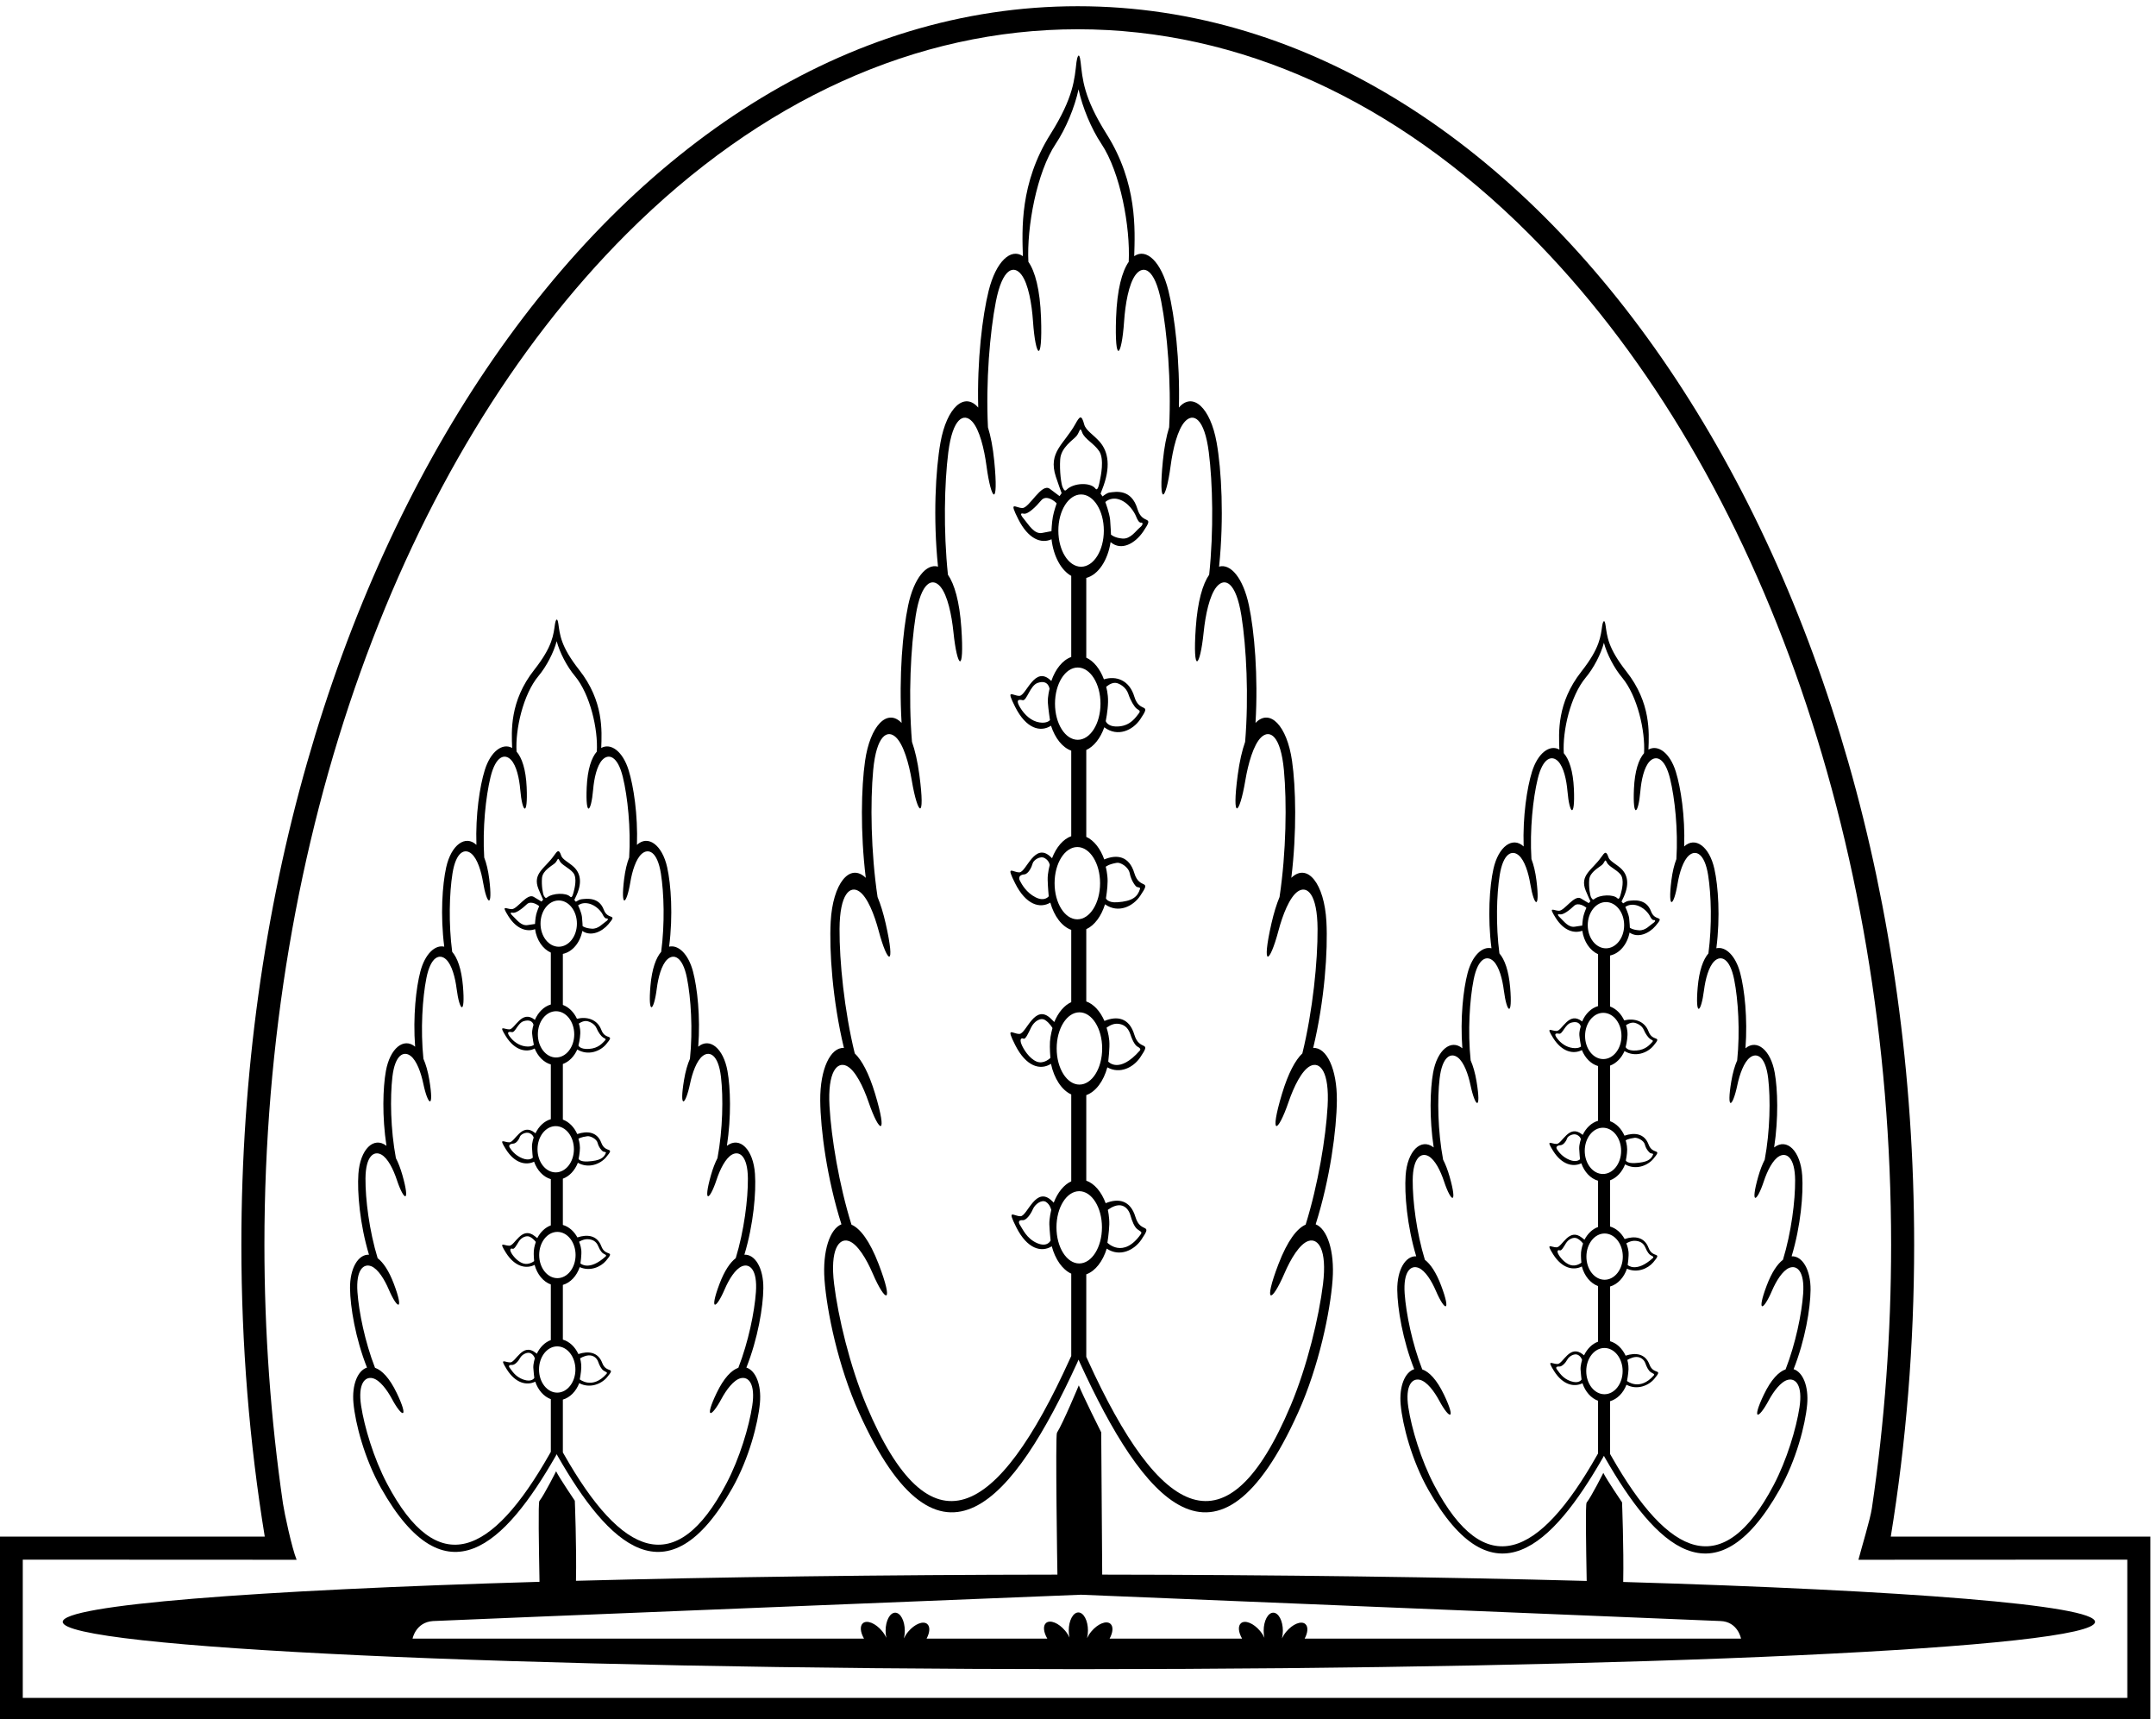
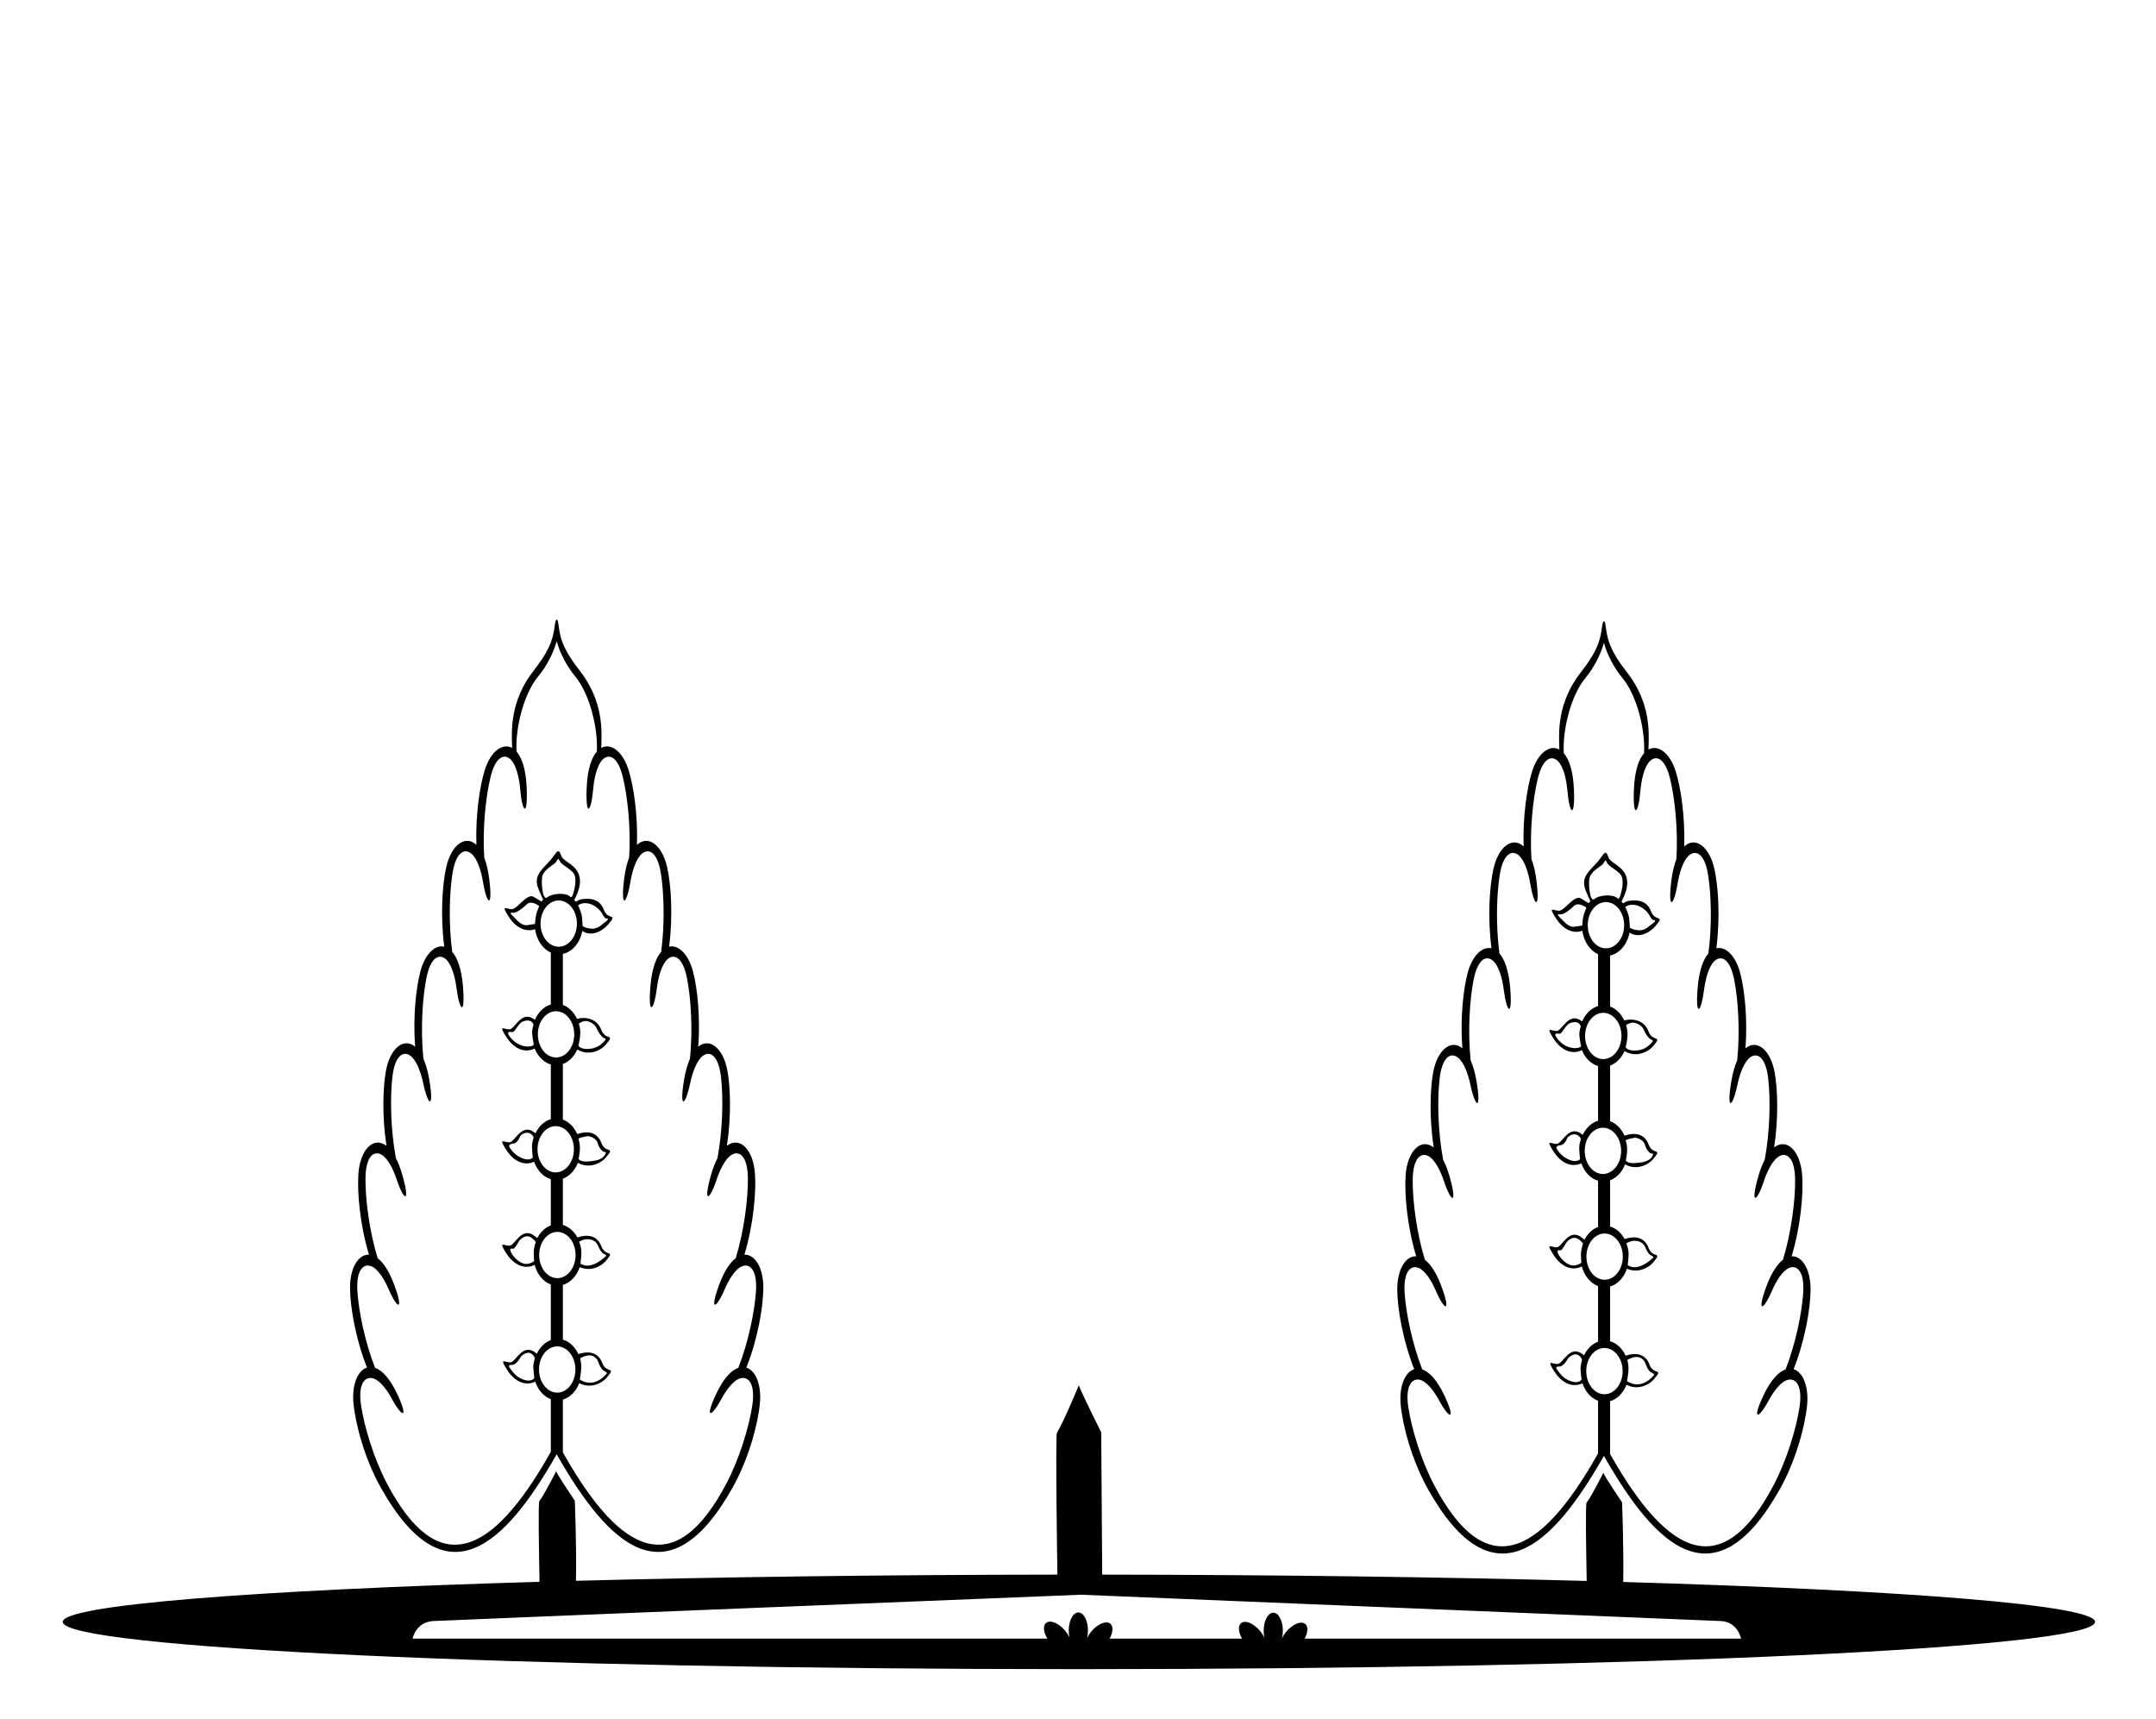
<svg xmlns="http://www.w3.org/2000/svg" version="1.1" id="svg1" width="733.034" height="584.387" viewBox="0 0 733.034 584.387">
  <defs id="defs1" />
  <g id="g1" transform="translate(-36.483,-209.807)">
-     <path id="path1" d="m 2371.14,3549.22 c 0.66,-74.04 17.24,-199.73 54.19,-316.23 -29.38,-11.61 -48.64,-67.84 -43.29,-141.51 5.89,-81.06 34.89,-221.51 87.96,-339.26 207.61,-460.52 397.03,-224.22 557.93,126.64 1.22,2.66 2.4,5.41 3.55,8.21 1.16,-2.8 2.34,-5.55 3.56,-8.21 160.91,-350.86 350.32,-587.16 557.92,-126.64 53.08,117.75 82.08,258.2 87.97,339.26 5.35,73.67 -13.91,129.9 -43.29,141.51 36.95,116.5 53.52,242.19 54.19,316.23 0.73,81.04 -26.48,136.7 -60.55,134.58 29.3,121.63 37.84,249.07 33.83,322.73 -5.29,97.29 -48.59,151.61 -89.68,112.1 14.28,117.19 11.41,231.78 1.87,298.46 -13.02,90.98 -57.02,135.55 -93.45,97.43 7.18,120.03 -2.97,235.03 -16.79,300.43 -14.73,69.73 -46.8,107.57 -76.3,99.09 12.88,124.83 6.11,247.76 -6.25,317.05 -16,89.76 -61.42,130.6 -96.54,89.48 3.2,120.47 -10.74,234.46 -26.7,298.62 -18.6,74.73 -56.61,109.84 -87.47,88.42 1.95,67.16 8.43,186.48 -70.41,311.73 -59.81,95 -61.52,141.14 -66.64,184.57 -3.61,30.51 -9.2,11.21 -10.53,0 -5.12,-43.43 -6.83,-89.57 -66.63,-184.57 -78.85,-125.25 -72.37,-244.57 -70.42,-311.73 -30.86,21.42 -68.87,-13.69 -87.47,-88.42 -15.97,-64.16 -29.9,-178.15 -26.7,-298.62 -35.12,41.12 -80.54,0.28 -96.54,-89.48 -12.36,-69.29 -19.14,-192.22 -6.25,-317.05 -29.5,8.48 -61.57,-29.36 -76.3,-99.09 -13.82,-65.4 -23.97,-180.4 -16.79,-300.43 -36.43,38.12 -80.43,-6.45 -93.44,-97.43 -9.54,-66.68 -12.42,-181.27 1.86,-298.46 -41.09,39.51 -84.4,-14.81 -89.68,-112.1 -4,-73.66 4.53,-201.1 33.83,-322.73 -34.08,2.12 -61.28,-53.54 -60.55,-134.58 z m 662.04,-416.29 c -32.12,0 -58.15,41.35 -58.15,92.36 0,51.01 26.03,92.37 58.15,92.37 32.11,0 58.14,-41.36 58.14,-92.37 0,-51.01 -26.03,-92.36 -58.14,-92.36 z m 4.8,1965.57 c 32.11,0 58.15,-41.35 58.15,-92.36 0,-51.01 -26.04,-92.37 -58.15,-92.37 -32.11,0 -58.14,41.36 -58.14,92.37 0,51.01 26.03,92.36 58.14,92.36 z m -46.99,17.91 c -3.74,7.63 -8.54,41.56 -6.41,72.09 2.14,30.54 33.11,49.2 41.65,59.38 8.54,10.18 8.54,26.3 14.42,9.33 5.87,-16.96 30.44,-27.99 43.78,-48.35 13.36,-20.36 3.74,-64.47 1.61,-74.64 -2.14,-10.18 -5.34,-28.84 -11.75,-20.36 -11.91,15.77 -54.77,15.09 -73.69,-3.39 -3.89,-3.8 -5.87,-1.7 -9.61,5.94 z m 96.59,-552.62 c 0,-51.01 -26.03,-92.37 -58.14,-92.37 -32.12,0 -58.15,41.36 -58.15,92.37 0,51.01 26.03,92.36 58.15,92.36 32.11,0 58.14,-41.35 58.14,-92.36 z m -1.06,-458.89 c 0,-51.01 -26.04,-92.37 -58.15,-92.37 -32.12,0 -58.15,41.36 -58.15,92.37 0,51.01 26.03,92.37 58.15,92.37 32.11,0 58.15,-41.36 58.15,-92.37 z m -52.81,-330.05 c 32.11,0 58.15,-41.35 58.15,-92.37 0,-51.01 -26.04,-92.36 -58.15,-92.36 -32.12,0 -58.15,41.35 -58.15,92.36 0,51.02 26.03,92.37 58.15,92.37 z m -594.86,-137.07 c 21.97,-10.84 42.51,-53.45 55.72,-91.98 28.31,-82.54 49.82,-88.56 16.79,20.95 -15.99,53.03 -34.16,86.09 -51.99,103.09 -26.81,109.57 -39.39,236.03 -38.88,318.28 0.56,89.9 26.97,111.49 50.33,95.74 21.17,-14.28 38.91,-59.95 49.63,-100.39 22.96,-86.63 43.98,-96.04 18.03,18.17 -6.2,27.28 -13.25,49.65 -20.78,67.85 -17.21,114.54 -18.8,242.91 -11.19,324.45 8.29,88.93 36.32,104.57 58.1,83.89 19.75,-18.75 33.39,-67.84 40.52,-110.24 15.27,-90.8 35.28,-104.7 19.42,14.09 -4.66,34.84 -11.2,62.71 -18.9,84.54 -9.63,116.11 -3.11,242.97 9.53,322.38 13.86,87.16 42.74,98.26 63.1,74.21 18.46,-21.79 28.93,-72.81 33.36,-116.13 9.47,-92.79 28.5,-109.79 20.21,10.92 -4.67,68.03 -17.78,111.96 -34.28,135.78 -11.87,112.57 -9.01,234.86 0.93,312.85 11.22,88.11 39.73,101.39 60.79,78.92 19.1,-20.37 31.1,-70.54 36.82,-113.47 12.25,-91.95 31.77,-107.5 19.85,12.45 -3.49,35.17 -9.1,63.55 -16.07,86 -5.77,116.75 4.94,242.89 20.18,321.13 16.73,85.88 45.93,94.56 65.47,68.85 17.72,-23.31 26.49,-75.13 29.47,-118.76 6.38,-93.44 24.83,-112.01 20.54,9.22 -2.54,72.03 -15.31,118.25 -32.31,142.5 -4.39,88.46 21.14,228.77 70.01,301.84 25.55,38.18 48.43,93.15 58.23,139.08 9.81,-45.93 32.7,-100.9 58.23,-139.08 48.88,-73.07 74.41,-213.38 70.02,-301.84 -17,-24.25 -29.77,-70.47 -32.32,-142.5 -4.28,-121.23 14.16,-102.66 20.55,-9.22 2.98,43.63 11.75,95.45 29.47,118.76 19.54,25.71 48.74,17.03 65.47,-68.85 15.24,-78.24 25.95,-204.38 20.18,-321.13 -6.97,-22.45 -12.58,-50.83 -16.08,-86 -11.91,-119.95 7.61,-104.4 19.86,-12.45 5.72,42.93 17.72,93.1 36.82,113.47 21.06,22.47 49.57,9.19 60.79,-78.92 9.94,-77.99 12.8,-200.28 0.93,-312.85 -16.5,-23.82 -29.61,-67.75 -34.28,-135.78 -8.28,-120.71 10.74,-103.71 20.22,-10.92 4.41,43.32 14.89,94.34 33.35,116.13 20.36,24.05 49.24,12.95 63.1,-74.21 12.64,-79.41 19.16,-206.27 9.53,-322.38 -7.7,-21.83 -14.25,-49.7 -18.9,-84.54 -15.86,-118.79 4.15,-104.89 19.42,-14.09 7.14,42.4 20.78,91.49 40.52,110.24 21.78,20.68 49.8,5.04 58.1,-83.89 7.61,-81.54 6.02,-209.91 -11.19,-324.45 -7.54,-18.2 -14.58,-40.57 -20.78,-67.85 -25.95,-114.21 -4.93,-104.8 18.03,-18.17 10.71,40.44 28.46,86.11 49.63,100.39 23.36,15.75 49.78,-5.84 50.33,-95.74 0.51,-82.25 -12.07,-208.71 -38.88,-318.28 -17.83,-17 -35.99,-50.06 -51.99,-103.09 -33.02,-109.51 -11.52,-103.49 16.79,-20.95 13.21,38.53 33.75,81.14 55.72,91.98 24.23,11.95 49.15,-13.74 44.03,-103.27 -4.56,-79.81 -24.1,-199.44 -56.16,-302.4 -21.85,-9.37 -46.3,-40.44 -69.47,-100.81 -39.78,-103.69 -18,-101.13 15.38,-23.53 15.58,36.23 38.71,75.35 61.25,82.63 24.87,8.03 48.04,-21.51 37.29,-109.77 -10.21,-83.78 -40.17,-209.79 -82.61,-310.62 -162.16,-385.2 -333.56,-291.59 -518.94,116.14 -1.3,2.87 -2.5,5.53 -3.67,8.08 v 210.91 c 23.04,8.27 42.14,32.88 52.31,65.72 33.58,-22.42 70.32,-3.88 88.46,22.87 30.97,45.68 -1.78,13.5 -14.95,57.68 -13.16,44.13 -44.53,48.59 -76.24,35.56 -10.67,28.76 -28.47,50.05 -49.58,57.62 v 218.59 c 24.26,8.71 44.16,35.52 53.85,71.02 32.36,-18.09 66.72,-0.11 84.07,25.48 30.97,45.69 -1.78,13.51 -14.95,57.68 -13.2,44.27 -44.71,48.63 -76.52,35.46 -10.86,24.79 -27.3,42.94 -46.45,49.82 v 184.7 c 21.03,9.6 38.35,32.99 47.91,63.59 34,-24.07 71.6,-5.44 90.01,21.73 30.97,45.68 -1.78,13.5 -14.95,57.68 -13.27,44.48 -45.04,48.69 -77.01,35.26 -9.87,27.7 -26.29,48.74 -45.96,57.7 v 222.08 c 19.73,9 36.21,30.15 46.07,58 34.47,-26.1 73.1,-7.3 91.85,20.36 30.97,45.68 -1.78,13.51 -14.95,57.68 -12.76,42.79 -46.45,54.21 -77.89,44.59 -9.95,26.52 -25.98,46.62 -45.08,55.34 v 203.78 c 30.48,8.09 54.88,44.46 62.2,91.56 27.43,-23.51 62.67,-3.55 83.51,27.19 30.96,45.67 -1.79,13.5 -14.96,57.67 -15.37,51.56 -54.82,44.11 -71.19,41.85 -6.22,-0.86 -13,-6.19 -18.01,-9.95 -1.59,2.51 -3.25,4.91 -4.98,7.19 0.94,2.7 2.1,5.81 3.7,9.79 23.28,57.97 16.21,97.21 -5.81,122.55 -15.36,17.68 -35.71,29.13 -39.69,44.31 -7.12,27.14 -12.1,20.35 -22.78,1.13 -28.83,-51.9 -70.25,-71.46 -49.84,-134.31 6.49,-19.97 11.82,-33.72 14.85,-42.34 -1.84,-2.36 -3.61,-4.87 -5.31,-7.52 -5.26,3.76 -13.35,10.18 -25.03,18.76 -21.25,15.63 -52.15,-49.19 -69.95,-49.19 -17.79,0 -35.33,20.69 -10.67,-28.28 25.95,-51.54 58.99,-63.54 85.13,-51.57 5.02,-43.64 24.56,-79.18 50.39,-93.61 v -207.27 c -22.03,-7.91 -40.47,-30.75 -50.94,-61.46 -0.16,0.16 -0.36,0.35 -0.52,0.51 -42.01,41.84 -63.37,-38.46 -81.17,-38.46 -17.8,0 -35.34,20.69 -10.68,-28.27 28.17,-55.93 64.67,-65.34 91.64,-48.05 10.32,-31.84 29.1,-55.62 51.67,-63.72 v -218.59 c -20.8,-7.46 -38.37,-28.25 -49.09,-56.37 -0.83,0.82 -1.66,1.66 -2.37,2.37 -42.01,41.84 -63.37,-38.45 -81.17,-38.45 -17.8,0 -35.34,20.69 -10.68,-28.28 27.54,-54.68 63.04,-64.86 89.82,-49.12 9.82,-34.8 29.54,-61.01 53.49,-69.6 v -184.71 c -18.01,-8.21 -33.32,-26.53 -43.35,-50.83 -3.18,3.07 -5.95,5.85 -8.11,8.02 -42.01,41.85 -63.37,-38.45 -81.17,-38.45 -17.8,0 -35.34,20.69 -10.68,-28.28 28.11,-55.81 64.53,-65.3 91.48,-48.14 8.13,-37.76 27.53,-67.2 51.83,-78.28 v -222.08 c -18.91,-8.63 -34.81,-28.42 -44.79,-54.55 -1.4,1.4 -2.7,2.7 -3.83,3.82 -42,41.85 -63.36,-38.45 -81.16,-38.45 -17.8,0 -35.34,20.69 -10.68,-28.28 27.83,-55.26 63.81,-65.09 90.68,-48.61 9.05,-33.69 27.31,-59.65 49.78,-69.89 v -210.42 c -1.13,-2.45 -2.29,-5.01 -3.55,-7.78 -185.82,-409.88 -357.59,-504.68 -520.09,-118.68 -42.44,100.83 -72.4,226.84 -82.6,310.62 -10.76,88.26 12.41,117.8 37.28,109.77 22.54,-7.28 45.66,-46.4 61.25,-82.63 33.39,-77.6 55.16,-80.16 15.38,23.53 -23.16,60.37 -47.62,91.44 -69.47,100.81 -32.06,102.96 -51.59,222.59 -56.16,302.4 -5.12,89.53 19.8,115.22 44.03,103.27 z m 667.48,-367.96 c 0,0 13.35,11.03 27.76,11.88 14.42,0.85 25.63,-10.18 29.91,-25.45 4.27,-15.27 10.14,-29.69 17.62,-35.62 7.47,-5.94 13.3,-6.71 9.08,-12.73 -44.9,-63.94 -85.44,-22.05 -85.44,-22.05 0,0 4.27,27.14 4.81,46.65 0.53,19.51 -3.74,37.32 -3.74,37.32 z m 3.74,432.6 c -1.61,17.81 -6.94,33.08 -6.94,33.08 0,0 13.34,11.02 27.76,10.18 14.42,-0.85 26.7,-7.64 33.11,-27.14 6.4,-19.52 13.34,-28.84 18.15,-31.39 4.81,-2.54 9.61,-5.94 5.87,-10.18 -53.5,-60.71 -80.63,-27.99 -80.63,-27.99 0,0 4.28,35.63 2.68,53.44 z m -9.08,444.47 c 0,0 7.47,6.78 28.83,10.18 8.52,1.35 29.37,-10.18 32.57,-27.15 3.21,-16.96 13.35,-31.38 17.09,-33.93 3.74,-2.54 10.68,-0.85 9.08,-5.94 -6.18,-19.64 -18.56,-31.25 -58.2,-33.92 -25.1,-1.7 -28.84,10.17 -28.84,10.17 0,0 4.27,25.45 4.27,44.11 0,18.66 -4.8,36.48 -4.8,36.48 z m 1.06,459.74 c 0,0 12.29,11.87 25.1,10.17 8,-1.06 25.63,-10.17 31.51,-27.99 5.87,-17.81 14.95,-32.23 20.82,-37.32 5.88,-5.09 12.28,-5.09 5.34,-13.57 -6.94,-8.49 -19.76,-29.69 -49.66,-32.24 -29.9,-2.54 -34.17,13.57 -34.17,13.57 0,0 5.34,25.45 5.87,48.36 0.53,22.9 -4.81,39.02 -4.81,39.02 z m -2.13,472.45 c 0,0 12.07,12.62 32.04,7.64 27.23,-6.79 43.25,-35.63 46.45,-44.11 3.21,-8.48 8.01,-16.97 12.82,-16.11 4.81,0.84 6.41,-5.09 -3.21,-12.73 -9.61,-7.63 -23.49,-29.69 -44.31,-27.99 -20.83,1.7 -29.37,10.18 -29.37,10.18 0,0 -0.54,19.5 -2.14,37.32 -1.6,17.81 -12.28,45.8 -12.28,45.8 z m -124.42,-3.39 c 0,0 -6.94,-19.51 -9.61,-33.93 -2.67,-14.42 -3.73,-37.32 -3.73,-37.32 0,0 -3.21,0 -23.5,-4.24 -20.29,-4.24 -34.71,21.21 -44.85,33.08 -10.15,11.88 -13.35,18.66 -2.67,16.11 10.68,-2.54 31.5,17.82 44.85,33.93 13.35,16.12 36.31,-3.39 39.51,-7.63 z m -22.42,-509.78 c 1.07,-16.12 5.34,-44.11 5.34,-44.11 0,0 -6.94,-9.33 -27.23,-5.94 -20.3,3.39 -37.38,18.67 -49.13,38.17 -11.75,19.51 -4.27,21.21 6.41,18.67 10.68,-2.55 18.69,37.32 38.44,44.1 27.86,9.57 30.44,-15.26 30.44,-15.26 0,0 -5.34,-19.52 -4.27,-35.63 z m 2.13,-494.52 c 0,0 -10.14,-14.41 -33.64,-2.54 -23.49,11.87 -35.24,33.08 -40.04,42.41 -4.81,9.33 0.53,15.27 11.21,16.12 10.68,0.85 19.22,19.51 21.36,27.99 2.13,8.48 19.22,20.36 30.97,13.57 11.75,-6.79 12.81,-17.81 12.81,-17.81 0,0 -5.87,-19.51 -5.33,-38.17 0.53,-18.66 2.66,-41.57 2.66,-41.57 z m 4.27,-413.08 c 0,0 -16.55,-16.97 -35.23,-9.33 -18.7,7.63 -34.18,32.23 -38.98,44.95 -4.81,12.73 0,16.12 5.34,13.58 5.34,-2.55 12.28,13.57 19.75,28.84 7.48,15.26 24.03,26.29 35.78,18.66 11.74,-7.64 18.69,-20.36 18.69,-20.36 0,0 -5.35,-18.66 -6.41,-34.78 -1.07,-16.11 1.06,-41.56 1.06,-41.56 z m 0.54,-466.52 c 0,0 -7.47,-18.66 -34.71,-6.79 -27.23,11.88 -37.38,37.32 -43.25,45.8 -5.87,8.49 -2.67,13.58 6.41,12.73 9.08,-0.85 20.29,14.42 26.16,27.99 5.88,13.57 22.96,25.45 33.64,18.66 10.68,-6.79 13.35,-20.36 13.35,-20.36 0,0 -5.34,-22.05 -4.8,-37.32 0.53,-15.27 3.2,-40.71 3.2,-40.71" style="fill:#000000;fill-opacity:1;fill-rule:nonzero;stroke:none" transform="matrix(0.133,0,0,-0.133,0,1056)" />
    <path id="path2" d="m 1169.13,3069.18 c 0.53,-47.39 13.79,-127.83 43.35,-202.39 -23.5,-7.43 -38.91,-43.42 -34.63,-90.56 4.71,-51.88 27.91,-141.78 70.37,-217.13 166.08,-294.74 317.62,-143.51 446.34,81.05 0.98,1.7 1.92,3.46 2.84,5.25 0.92,-1.79 1.87,-3.55 2.85,-5.25 128.72,-224.56 280.26,-375.79 446.34,-81.05 42.46,75.35 65.66,165.25 70.37,217.13 4.28,47.14 -11.13,83.13 -34.63,90.56 29.56,74.56 42.82,155 43.35,202.39 0.59,51.87 -21.18,87.49 -48.44,86.13 23.44,77.85 30.27,159.4 27.07,206.55 -4.23,62.27 -38.87,97.03 -71.75,71.74 11.42,75.01 9.12,148.35 1.49,191.02 -10.41,58.23 -45.61,86.76 -74.75,62.35 5.74,76.83 -2.38,150.42 -13.43,192.28 -11.79,44.63 -37.45,68.85 -61.05,63.42 10.31,79.89 4.89,158.57 -4.99,202.91 -12.81,57.45 -49.14,83.59 -77.24,57.27 2.56,77.1 -8.59,150.06 -21.36,191.12 -14.87,47.83 -45.28,70.3 -69.97,56.59 1.56,42.98 6.74,119.35 -56.33,199.51 -47.85,60.8 -49.22,90.33 -53.32,118.13 -2.88,19.52 -7.36,7.17 -8.41,0 -4.11,-27.8 -5.47,-57.33 -53.32,-118.13 -63.08,-80.16 -57.89,-156.53 -56.33,-199.51 -24.69,13.71 -55.1,-8.76 -69.98,-56.59 -12.77,-41.06 -23.92,-114.02 -21.36,-191.12 -28.09,26.32 -64.42,0.18 -77.23,-57.27 -9.88,-44.34 -15.3,-123.02 -5,-202.91 -23.6,5.43 -49.25,-18.79 -61.04,-63.42 -11.05,-41.86 -19.17,-115.45 -13.43,-192.28 -29.14,24.41 -64.35,-4.12 -74.76,-62.35 -7.63,-42.67 -9.93,-116.01 1.5,-191.02 -32.88,25.29 -67.52,-9.47 -71.75,-71.74 -3.2,-47.15 3.63,-128.7 27.07,-206.55 -27.27,1.36 -49.03,-34.26 -48.44,-86.13 z m 529.62,-266.43 c -25.69,0 -46.51,26.46 -46.51,59.11 0,32.65 20.82,59.12 46.51,59.12 25.7,0 46.52,-26.47 46.52,-59.12 0,-32.65 -20.82,-59.11 -46.52,-59.11 z m 3.85,1257.98 c 25.69,0 46.52,-26.47 46.52,-59.12 0,-32.65 -20.83,-59.11 -46.52,-59.11 -25.69,0 -46.52,26.46 -46.52,59.11 0,32.65 20.83,59.12 46.52,59.12 z m -37.59,11.45 c -2.99,4.89 -6.84,26.61 -5.13,46.15 1.71,19.54 26.49,31.49 33.32,38 6.84,6.51 6.84,16.83 11.53,5.97 4.7,-10.85 24.36,-17.91 35.03,-30.94 10.68,-13.03 2.99,-41.26 1.29,-47.77 -1.71,-6.52 -4.28,-18.46 -9.4,-13.03 -9.53,10.09 -43.83,9.65 -58.95,-2.17 -3.11,-2.43 -4.7,-1.09 -7.69,3.79 z m 77.27,-353.67 c 0,-32.65 -20.83,-59.12 -46.51,-59.12 -25.7,0 -46.52,26.47 -46.52,59.12 0,32.65 20.82,59.11 46.52,59.11 25.68,0 46.51,-26.46 46.51,-59.11 z m -0.85,-293.69 c 0,-32.65 -20.83,-59.12 -46.52,-59.12 -25.69,0 -46.52,26.47 -46.52,59.12 0,32.64 20.83,59.11 46.52,59.11 25.69,0 46.52,-26.47 46.52,-59.11 z m -42.25,-211.23 c 25.69,0 46.52,-26.47 46.52,-59.12 0,-32.65 -20.83,-59.12 -46.52,-59.12 -25.69,0 -46.52,26.47 -46.52,59.12 0,32.65 20.83,59.12 46.52,59.12 z m -475.88,-87.73 c 17.57,-6.94 34,-34.21 44.57,-58.87 22.65,-52.83 39.85,-56.68 13.43,13.41 -12.79,33.94 -27.32,55.1 -41.59,65.98 -21.44,70.12 -31.51,151.05 -31.1,203.7 0.44,57.53 21.57,71.35 40.26,61.27 16.94,-9.14 31.13,-38.37 39.71,-64.25 18.37,-55.44 35.18,-61.47 14.42,11.63 -4.96,17.46 -10.6,31.77 -16.62,43.42 -13.77,73.31 -15.04,155.47 -8.96,207.65 6.64,56.92 29.06,66.93 46.48,53.69 15.8,-11.99 26.71,-43.42 32.42,-70.55 12.22,-58.11 28.22,-67.01 15.53,9.02 -3.72,22.29 -8.95,40.13 -15.12,54.1 -7.7,74.31 -2.48,155.5 7.63,206.33 11.09,55.78 34.19,62.88 50.48,47.5 14.77,-13.96 23.14,-46.61 26.68,-74.33 7.58,-59.38 22.8,-70.27 16.18,6.99 -3.74,43.53 -14.23,71.65 -27.43,86.9 -9.49,72.04 -7.21,150.31 0.74,200.22 8.98,56.39 31.79,64.89 48.64,50.51 15.28,-13.04 24.87,-45.14 29.45,-72.62 9.8,-58.85 25.42,-68.79 15.89,7.96 -2.8,22.52 -7.29,40.68 -12.86,55.05 -4.62,74.72 3.94,155.45 16.14,205.53 13.39,54.96 36.75,60.51 52.38,44.06 14.17,-14.92 21.19,-48.09 23.57,-76.01 5.11,-59.8 19.87,-71.69 16.44,5.9 -2.03,46.1 -12.26,75.68 -25.85,91.21 -3.52,56.61 16.91,146.4 56.01,193.17 20.43,24.44 38.74,59.62 46.58,89.02 7.85,-29.4 26.15,-64.58 46.59,-89.02 39.1,-46.77 59.52,-136.56 56.01,-193.17 -13.6,-15.53 -23.82,-45.11 -25.85,-91.21 -3.43,-77.59 11.33,-65.7 16.44,-5.9 2.38,27.92 9.39,61.09 23.57,76.01 15.63,16.45 38.99,10.9 52.38,-44.06 12.19,-50.08 20.76,-130.81 16.14,-205.53 -5.58,-14.37 -10.07,-32.53 -12.86,-55.05 -9.53,-76.75 6.09,-66.81 15.89,-7.96 4.57,27.48 14.17,59.58 29.45,72.62 16.85,14.38 39.65,5.88 48.64,-50.51 7.94,-49.91 10.23,-128.18 0.74,-200.22 -13.2,-15.25 -23.69,-43.37 -27.43,-86.9 -6.63,-77.26 8.6,-66.37 16.17,-6.99 3.54,27.72 11.92,60.37 26.69,74.33 16.29,15.38 39.39,8.28 50.48,-47.5 10.11,-50.83 15.33,-132.02 7.62,-206.33 -6.16,-13.97 -11.39,-31.81 -15.11,-54.1 -12.69,-76.03 3.31,-67.13 15.53,-9.02 5.71,27.13 16.62,58.56 32.41,70.55 17.42,13.24 39.85,3.23 46.49,-53.69 6.08,-52.18 4.81,-134.34 -8.96,-207.65 -6.02,-11.65 -11.66,-25.96 -16.62,-43.42 -20.76,-73.1 -3.95,-67.07 14.42,-11.63 8.57,25.88 22.77,55.11 39.71,64.25 18.68,10.08 39.81,-3.74 40.26,-61.27 0.41,-52.65 -9.66,-133.58 -31.1,-203.7 -14.27,-10.88 -28.8,-32.04 -41.6,-65.98 -26.42,-70.09 -9.21,-66.24 13.43,-13.41 10.58,24.66 27,51.93 44.58,58.87 19.38,7.64 39.32,-8.79 35.22,-66.09 -3.64,-51.09 -19.28,-127.64 -44.92,-193.54 -17.48,-6 -37.04,-25.88 -55.58,-64.52 -31.82,-66.36 -14.4,-64.73 12.31,-15.06 12.47,23.19 30.97,48.23 49,52.89 19.89,5.13 38.43,-13.77 29.83,-70.26 -8.17,-53.62 -32.13,-134.26 -66.09,-198.8 -129.73,-246.53 -266.85,-186.62 -415.15,74.33 -1.04,1.83 -2.01,3.54 -2.94,5.17 v 134.98 c 18.43,5.3 33.71,21.05 41.85,42.06 26.87,-14.34 56.26,-2.48 70.77,14.64 24.77,29.24 -1.43,8.64 -11.96,36.92 -10.53,28.24 -35.63,31.1 -61,22.76 -8.53,18.41 -22.77,32.03 -39.66,36.88 v 139.89 c 19.41,5.58 35.33,22.74 43.08,45.45 25.89,-11.58 53.38,-0.06 67.26,16.32 24.77,29.23 -1.42,8.64 -11.96,36.91 -10.56,28.33 -35.77,31.13 -61.22,22.69 -8.68,15.87 -21.84,27.49 -37.16,31.88 v 118.22 c 16.83,6.14 30.68,21.11 38.33,40.69 27.2,-15.39 57.28,-3.48 72.01,13.91 24.77,29.24 -1.42,8.64 -11.96,36.91 -10.61,28.48 -36.03,31.17 -61.61,22.58 -7.9,17.72 -21.04,31.19 -36.77,36.93 v 142.13 c 15.79,5.76 28.97,19.29 36.86,37.11 27.58,-16.7 58.48,-4.66 73.48,13.04 24.77,29.23 -1.42,8.64 -11.96,36.91 -10.21,27.39 -37.16,34.7 -62.32,28.54 -7.96,16.97 -20.78,29.84 -36.06,35.42 v 130.41 c 24.39,5.19 43.91,28.46 49.76,58.61 21.94,-15.05 50.14,-2.28 66.81,17.39 24.77,29.24 -1.43,8.65 -11.97,36.92 -12.3,33 -43.85,28.23 -56.95,26.78 -4.98,-0.55 -10.4,-3.96 -14.41,-6.37 -1.27,1.61 -2.61,3.15 -3.98,4.61 0.75,1.72 1.68,3.71 2.96,6.26 18.63,37.1 12.97,62.21 -4.65,78.44 -12.29,11.31 -28.57,18.64 -31.75,28.35 -5.7,17.37 -9.69,13.03 -18.23,0.73 -23.06,-33.22 -56.2,-45.74 -39.87,-85.96 5.19,-12.78 9.46,-21.59 11.88,-27.1 -1.47,-1.52 -2.89,-3.12 -4.24,-4.82 -4.21,2.41 -10.69,6.52 -20.03,12.02 -17,10 -41.72,-31.49 -55.96,-31.49 -14.24,0 -28.27,13.24 -8.54,-18.1 20.77,-32.99 47.19,-40.66 68.1,-33 4.02,-27.93 19.65,-50.68 40.31,-59.92 v -132.65 c -17.62,-5.06 -32.37,-19.68 -40.74,-39.33 -0.13,0.1 -0.3,0.22 -0.42,0.32 -33.61,26.78 -50.7,-24.61 -64.93,-24.61 -14.24,0 -28.27,13.24 -8.55,-18.1 22.53,-35.79 51.74,-41.82 73.32,-30.75 8.25,-20.37 23.27,-35.6 41.32,-40.78 v -139.9 c -16.63,-4.77 -30.69,-18.08 -39.26,-36.08 -0.67,0.53 -1.33,1.07 -1.9,1.52 -33.61,26.78 -50.7,-24.61 -64.93,-24.61 -14.24,0 -28.27,13.25 -8.55,-18.09 22.03,-35 50.43,-41.52 71.85,-31.44 7.87,-22.28 23.64,-39.05 42.79,-44.55 v -118.21 c -14.4,-5.26 -26.65,-16.98 -34.68,-32.53 -2.53,1.96 -4.75,3.74 -6.48,5.13 -33.61,26.78 -50.7,-24.61 -64.93,-24.61 -14.24,0 -28.27,13.24 -8.55,-18.1 22.49,-35.72 51.62,-41.79 73.19,-30.8 6.5,-24.17 22.02,-43.02 41.45,-50.11 V 2937.1 c -15.12,-5.52 -27.84,-18.19 -35.82,-34.91 -1.12,0.89 -2.17,1.73 -3.06,2.44 -33.61,26.79 -50.69,-24.61 -64.94,-24.61 -14.23,0 -28.27,13.25 -8.54,-18.09 22.27,-35.38 51.04,-41.66 72.54,-31.11 7.25,-21.57 21.86,-38.18 39.82,-44.74 v -134.67 c -0.89,-1.57 -1.82,-3.2 -2.83,-4.97 -148.66,-262.33 -286.08,-323 -416.07,-75.96 -33.96,64.54 -57.92,145.18 -66.09,198.8 -8.6,56.49 9.94,75.39 29.83,70.26 18.03,-4.66 36.53,-29.7 49,-52.89 26.71,-49.67 44.13,-51.3 12.3,15.06 -18.53,38.64 -38.09,58.52 -55.57,64.52 -25.65,65.9 -41.28,142.45 -44.93,193.54 -4.1,57.3 15.84,73.73 35.23,66.09 z m 533.98,-235.5 c 0,0 10.68,7.06 22.21,7.6 11.53,0.55 20.51,-6.51 23.92,-16.28 3.42,-9.77 8.12,-19 14.1,-22.8 5.98,-3.8 10.64,-4.29 7.26,-8.15 -35.92,-40.92 -68.35,-14.11 -68.35,-14.11 0,0 3.42,17.37 3.85,29.86 0.43,12.48 -2.99,23.88 -2.99,23.88 z m 2.99,276.87 c -1.29,11.4 -5.56,21.17 -5.56,21.17 0,0 10.68,7.06 22.22,6.51 11.53,-0.54 21.36,-4.88 26.48,-17.37 5.13,-12.49 10.68,-18.46 14.53,-20.08 3.84,-1.63 7.69,-3.8 4.7,-6.52 -42.81,-38.86 -64.51,-17.92 -64.51,-17.92 0,0 3.42,22.81 2.14,34.21 z m -7.26,284.46 c 0,0 5.97,4.34 23.06,6.51 6.82,0.87 23.5,-6.51 26.06,-17.37 2.57,-10.86 10.68,-20.08 13.67,-21.71 2.99,-1.63 8.54,-0.55 7.26,-3.8 -4.94,-12.57 -14.84,-20 -46.56,-21.72 -20.08,-1.08 -23.07,6.51 -23.07,6.51 0,0 3.42,16.29 3.42,28.23 0,11.95 -3.84,23.35 -3.84,23.35 z m 0.85,294.23 c 0,0 9.82,7.6 20.08,6.52 6.4,-0.68 20.5,-6.52 25.2,-17.92 4.7,-11.4 11.96,-20.63 16.66,-23.88 4.7,-3.26 9.83,-3.26 4.27,-8.69 -5.55,-5.43 -15.8,-19 -39.73,-20.63 -23.92,-1.63 -27.33,8.69 -27.33,8.69 0,0 4.27,16.28 4.69,30.94 0.43,14.66 -3.84,24.97 -3.84,24.97 z m -1.71,302.38 c 0,0 9.66,8.07 25.63,4.88 21.79,-4.34 34.6,-22.8 37.17,-28.22 2.56,-5.43 6.4,-10.86 10.25,-10.32 3.84,0.54 5.12,-3.25 -2.56,-8.14 -7.69,-4.89 -18.8,-19 -35.46,-17.91 -16.66,1.08 -23.5,6.51 -23.5,6.51 0,0 -0.42,12.49 -1.7,23.88 -1.28,11.4 -9.83,29.32 -9.83,29.32 z m -99.53,-2.17 c 0,0 -5.55,-12.49 -7.69,-21.72 -2.14,-9.23 -2.99,-23.88 -2.99,-23.88 0,0 -2.56,0 -18.8,-2.72 -16.23,-2.71 -27.76,13.58 -35.88,21.17 -8.12,7.61 -10.68,11.95 -2.13,10.32 8.54,-1.63 25.2,11.4 35.88,21.71 10.68,10.32 29.04,-2.17 31.61,-4.88 z m -17.94,-326.26 c 0.85,-10.32 4.27,-28.23 4.27,-28.23 0,0 -5.55,-5.98 -21.79,-3.8 -16.23,2.17 -29.9,11.94 -39.3,24.43 -9.4,12.48 -3.41,13.57 5.13,11.94 8.54,-1.63 14.95,23.88 30.76,28.23 22.28,6.12 24.34,-9.78 24.34,-9.78 0,0 -4.27,-12.48 -3.41,-22.79 z m 1.71,-316.49 c 0,0 -8.12,-9.24 -26.91,-1.63 -18.8,7.59 -28.2,21.17 -32.04,27.14 -3.85,5.97 0.42,9.77 8.97,10.31 8.54,0.55 15.38,12.49 17.09,17.92 1.7,5.43 15.38,13.02 24.77,8.68 9.4,-4.34 10.25,-11.4 10.25,-11.4 0,0 -4.7,-12.48 -4.27,-24.43 0.43,-11.94 2.14,-26.59 2.14,-26.59 z M 1639.8,3139 c 0,0 -13.24,-10.86 -28.19,-5.98 -14.95,4.89 -27.34,20.64 -31.18,28.78 -3.85,8.14 0,10.31 4.27,8.68 4.27,-1.62 9.82,8.69 15.8,18.46 5.98,9.77 19.23,16.83 28.63,11.94 9.39,-4.88 14.94,-13.02 14.94,-13.02 0,0 -4.27,-11.95 -5.12,-22.26 -0.86,-10.32 0.85,-26.6 0.85,-26.6 z m 0.43,-298.58 c 0,0 -5.98,-11.94 -27.77,-4.34 -21.78,7.6 -29.9,23.88 -34.6,29.31 -4.7,5.43 -2.13,8.69 5.13,8.15 7.26,-0.55 16.23,9.23 20.93,17.91 4.7,8.69 18.37,16.28 26.92,11.94 8.54,-4.34 10.67,-13.03 10.67,-13.03 0,0 -4.27,-14.11 -3.84,-23.88 0.42,-9.77 2.56,-26.06 2.56,-26.06" style="fill:#000000;fill-opacity:1;fill-rule:nonzero;stroke:none" transform="matrix(0.133,0,0,-0.133,0,1056)" />
-     <path id="path3" d="m 4420.85,2522.38 c 0,0 -39.3,57.9 -47.85,75.27 0,0 -29.87,-59.68 -42.71,-76 -3.18,-4.03 -1.44,-110.28 0.19,-200.19 -365.83,9.84 -788.01,15.64 -1238.51,16.11 0.09,2.12 -2.55,363.66 -2.55,363.66 0,0 -46.63,92.98 -57.31,120.12 0,0 -39.84,-95.75 -55.89,-121.25 -4.27,-6.78 0.99,-356.82 1.24,-362.52 -447.15,-0.43 -866.51,-6.12 -1230.74,-15.78 1.78,87.58 -2.97,204.66 -2.97,204.66 0,0 -39.3,57.91 -47.84,75.28 0,0 -29.88,-59.68 -42.72,-76 -3.25,-4.13 -1.35,-115.37 0.31,-206.54 -732.074,-21.38 -1218.867,-59.25 -1218.867,-102.41 0,-66.73 1163.047,-120.83 2597.687,-120.83 1434.64,0 2597.68,54.1 2597.68,120.83 0,42.92 -481.14,80.6 -1206.16,102.03 1.71,87.46 -2.99,203.56 -2.99,203.56 z m 251.44,-303.42 c 44.7,-1.5 52.7,-44.89 52.7,-44.89 H 3609.48 c 8.41,15.54 9.54,30.67 1.55,37.38 -10.38,8.71 -32.11,-0.09 -48.53,-19.65 -4.71,-5.62 -8.35,-11.49 -11.07,-17.24 1.47,5.94 2.35,12.49 2.35,19.48 0,25.55 -10.99,46.25 -24.54,46.25 -13.56,0 -24.54,-20.7 -24.54,-46.25 0,-6.41 0.69,-12.51 1.94,-18.06 -2.74,5.94 -6.46,12.01 -11.33,17.82 -16.42,19.56 -38.15,28.37 -48.53,19.65 -8.34,-6.99 -6.69,-23.15 2.74,-39.38 h -338.66 c 8.71,15.76 10.02,31.2 1.91,38 -10.38,8.71 -32.11,-0.09 -48.52,-19.65 -4.71,-5.62 -8.36,-11.49 -11.08,-17.24 1.47,5.94 2.35,12.49 2.35,19.48 0,25.54 -10.98,46.25 -24.54,46.25 -13.55,0 -24.54,-20.71 -24.54,-46.25 0,-6.41 0.7,-12.51 1.95,-18.06 -2.75,5.94 -6.46,12.01 -11.34,17.82 -16.42,19.56 -38.14,28.37 -48.53,19.65 -8.44,-7.08 -6.64,-23.57 3.11,-40 H 2643 c 8.41,15.54 9.55,30.67 1.55,37.38 -10.38,8.71 -32.11,-0.09 -48.53,-19.65 -4.71,-5.62 -8.34,-11.49 -11.07,-17.24 1.47,5.94 2.35,12.49 2.35,19.48 0,25.55 -10.98,46.25 -24.54,46.25 -13.55,0 -24.54,-20.7 -24.54,-46.25 0,-6.41 0.69,-12.51 1.94,-18.06 -2.74,5.94 -6.46,12.01 -11.33,17.82 -16.42,19.56 -38.15,28.37 -48.53,19.65 -8.34,-6.99 -6.68,-23.15 2.74,-39.38 H 1328.97 c 0,0 7.98,41.79 52.05,44.83 21.32,1.48 1656.64,67.3 1656.64,67.3 0,0 1614.61,-66.57 1634.63,-67.24" style="fill:#000000;fill-opacity:1;fill-rule:nonzero;stroke:none" transform="matrix(0.133,0,0,-0.133,0,1056)" />
+     <path id="path3" d="m 4420.85,2522.38 c 0,0 -39.3,57.9 -47.85,75.27 0,0 -29.87,-59.68 -42.71,-76 -3.18,-4.03 -1.44,-110.28 0.19,-200.19 -365.83,9.84 -788.01,15.64 -1238.51,16.11 0.09,2.12 -2.55,363.66 -2.55,363.66 0,0 -46.63,92.98 -57.31,120.12 0,0 -39.84,-95.75 -55.89,-121.25 -4.27,-6.78 0.99,-356.82 1.24,-362.52 -447.15,-0.43 -866.51,-6.12 -1230.74,-15.78 1.78,87.58 -2.97,204.66 -2.97,204.66 0,0 -39.3,57.91 -47.84,75.28 0,0 -29.88,-59.68 -42.72,-76 -3.25,-4.13 -1.35,-115.37 0.31,-206.54 -732.074,-21.38 -1218.867,-59.25 -1218.867,-102.41 0,-66.73 1163.047,-120.83 2597.687,-120.83 1434.64,0 2597.68,54.1 2597.68,120.83 0,42.92 -481.14,80.6 -1206.16,102.03 1.71,87.46 -2.99,203.56 -2.99,203.56 z m 251.44,-303.42 c 44.7,-1.5 52.7,-44.89 52.7,-44.89 H 3609.48 c 8.41,15.54 9.54,30.67 1.55,37.38 -10.38,8.71 -32.11,-0.09 -48.53,-19.65 -4.71,-5.62 -8.35,-11.49 -11.07,-17.24 1.47,5.94 2.35,12.49 2.35,19.48 0,25.55 -10.99,46.25 -24.54,46.25 -13.56,0 -24.54,-20.7 -24.54,-46.25 0,-6.41 0.69,-12.51 1.94,-18.06 -2.74,5.94 -6.46,12.01 -11.33,17.82 -16.42,19.56 -38.15,28.37 -48.53,19.65 -8.34,-6.99 -6.69,-23.15 2.74,-39.38 h -338.66 c 8.71,15.76 10.02,31.2 1.91,38 -10.38,8.71 -32.11,-0.09 -48.52,-19.65 -4.71,-5.62 -8.36,-11.49 -11.08,-17.24 1.47,5.94 2.35,12.49 2.35,19.48 0,25.54 -10.98,46.25 -24.54,46.25 -13.55,0 -24.54,-20.71 -24.54,-46.25 0,-6.41 0.7,-12.51 1.95,-18.06 -2.75,5.94 -6.46,12.01 -11.34,17.82 -16.42,19.56 -38.14,28.37 -48.53,19.65 -8.44,-7.08 -6.64,-23.57 3.11,-40 H 2643 H 1328.97 c 0,0 7.98,41.79 52.05,44.83 21.32,1.48 1656.64,67.3 1656.64,67.3 0,0 1614.61,-66.57 1634.63,-67.24" style="fill:#000000;fill-opacity:1;fill-rule:nonzero;stroke:none" transform="matrix(0.133,0,0,-0.133,0,1056)" />
    <path id="path4" d="m 3846.22,3065.09 c 0.53,-47.38 13.8,-127.83 43.35,-202.39 -23.5,-7.43 -38.91,-43.42 -34.62,-90.56 4.71,-51.88 27.9,-141.78 70.37,-217.13 166.07,-294.74 317.61,-143.51 446.34,81.05 0.97,1.7 1.92,3.46 2.84,5.25 0.92,-1.79 1.87,-3.55 2.84,-5.25 128.73,-224.56 280.27,-375.79 446.35,-81.05 42.46,75.35 65.65,165.25 70.36,217.13 4.29,47.14 -11.12,83.13 -34.62,90.56 29.55,74.56 42.82,155.01 43.35,202.39 0.58,51.87 -21.18,87.49 -48.44,86.13 23.44,77.85 30.27,159.41 27.07,206.55 -4.23,62.27 -38.87,97.03 -71.76,71.74 11.43,75.01 9.13,148.35 1.5,191.03 -10.41,58.22 -45.61,86.75 -74.76,62.35 5.75,76.82 -2.37,150.42 -13.43,192.27 -11.78,44.63 -37.44,68.85 -61.04,63.43 10.31,79.88 4.89,158.56 -5,202.9 -12.8,57.45 -49.13,83.59 -77.23,57.28 2.56,77.09 -8.59,150.05 -21.36,191.11 -14.88,47.83 -45.29,70.3 -69.98,56.59 1.56,42.98 6.75,119.35 -56.33,199.51 -47.84,60.8 -49.21,90.33 -53.31,118.13 -2.88,19.52 -7.36,7.17 -8.42,0 -4.1,-27.8 -5.47,-57.33 -53.31,-118.13 -63.08,-80.16 -57.89,-156.53 -56.34,-199.51 -24.68,13.71 -55.09,-8.76 -69.97,-56.59 -12.77,-41.06 -23.92,-114.02 -21.36,-191.11 -28.1,26.31 -64.43,0.17 -77.23,-57.28 -9.88,-44.34 -15.31,-123.02 -5,-202.9 -23.6,5.42 -49.26,-18.8 -61.04,-63.43 -11.06,-41.85 -19.18,-115.45 -13.43,-192.27 -29.15,24.4 -64.35,-4.13 -74.76,-62.35 -7.63,-42.68 -9.93,-116.02 1.49,-191.03 -32.87,25.29 -67.52,-9.47 -71.75,-71.74 -3.2,-47.14 3.63,-128.7 27.07,-206.55 -27.26,1.36 -49.02,-34.26 -48.44,-86.13 z m 529.63,-266.43 c -25.69,0 -46.51,26.47 -46.51,59.11 0,32.65 20.82,59.12 46.51,59.12 25.69,0 46.52,-26.47 46.52,-59.12 0,-32.64 -20.83,-59.11 -46.52,-59.11 z m 3.85,1257.98 c 25.69,0 46.51,-26.47 46.51,-59.12 0,-32.64 -20.82,-59.11 -46.51,-59.11 -25.7,0 -46.52,26.47 -46.52,59.11 0,32.65 20.82,59.12 46.52,59.12 z m -37.59,11.46 c -3,4.88 -6.84,26.6 -5.13,46.14 1.71,19.55 26.48,31.49 33.32,38 6.83,6.51 6.83,16.83 11.53,5.97 4.7,-10.85 24.35,-17.91 35.03,-30.94 10.68,-13.03 2.99,-41.26 1.28,-47.77 -1.71,-6.52 -4.27,-18.46 -9.39,-13.03 -9.54,10.09 -43.83,9.65 -58.96,-2.17 -3.11,-2.43 -4.7,-1.09 -7.68,3.8 z m 77.27,-353.68 c 0,-32.65 -20.83,-59.12 -46.52,-59.12 -25.69,0 -46.52,26.47 -46.52,59.12 0,32.65 20.83,59.12 46.52,59.12 25.69,0 46.52,-26.47 46.52,-59.12 z m -0.86,-293.69 c 0,-32.65 -20.82,-59.12 -46.51,-59.12 -25.69,0 -46.52,26.47 -46.52,59.12 0,32.65 20.83,59.11 46.52,59.11 25.69,0 46.51,-26.46 46.51,-59.11 z m -42.24,-211.23 c 25.69,0 46.52,-26.47 46.52,-59.12 0,-32.65 -20.83,-59.11 -46.52,-59.11 -25.69,0 -46.52,26.46 -46.52,59.11 0,32.65 20.83,59.12 46.52,59.12 z m -475.89,-87.73 c 17.58,-6.94 34,-34.21 44.58,-58.87 22.65,-52.83 39.85,-56.68 13.43,13.41 -12.8,33.94 -27.33,55.1 -41.59,65.98 -21.45,70.12 -31.51,151.06 -31.11,203.7 0.45,57.53 21.58,71.35 40.26,61.27 16.95,-9.14 31.14,-38.36 39.71,-64.25 18.37,-55.44 35.18,-61.47 14.42,11.63 -4.95,17.46 -10.59,31.77 -16.62,43.42 -13.77,73.32 -15.04,155.47 -8.95,207.65 6.63,56.92 29.06,66.93 46.48,53.7 15.79,-12 26.71,-43.42 32.41,-70.55 12.22,-58.12 28.23,-67.01 15.54,9.01 -3.72,22.3 -8.96,40.13 -15.12,54.11 -7.7,74.31 -2.49,155.5 7.62,206.32 11.1,55.78 34.19,62.88 50.48,47.5 14.78,-13.96 23.16,-46.6 26.69,-74.33 7.58,-59.38 22.8,-70.26 16.17,6.99 -3.74,43.54 -14.22,71.66 -27.43,86.9 -9.48,72.04 -7.2,150.31 0.75,200.22 8.98,56.4 31.78,64.89 48.64,50.51 15.27,-13.04 24.87,-45.14 29.45,-72.61 9.8,-58.86 25.41,-68.8 15.89,7.96 -2.8,22.51 -7.29,40.67 -12.87,55.04 -4.61,74.72 3.95,155.45 16.15,205.53 13.38,54.96 36.74,60.51 52.38,44.06 14.17,-14.92 21.18,-48.09 23.57,-76.01 5.11,-59.8 19.86,-71.68 16.44,5.9 -2.04,46.11 -12.26,75.68 -25.85,91.21 -3.52,56.61 16.9,146.4 56,193.17 20.44,24.45 38.75,59.62 46.59,89.02 7.84,-29.4 26.15,-64.57 46.59,-89.02 39.1,-46.77 59.52,-136.56 56,-193.17 -13.59,-15.53 -23.81,-45.1 -25.84,-91.21 -3.43,-77.58 11.32,-65.7 16.43,-5.9 2.39,27.92 9.4,61.09 23.57,76.01 15.64,16.45 39,10.9 52.38,-44.06 12.2,-50.08 20.76,-130.81 16.14,-205.53 -5.57,-14.37 -10.06,-32.53 -12.86,-55.04 -9.52,-76.76 6.09,-66.82 15.89,-7.96 4.58,27.47 14.18,59.57 29.45,72.61 16.86,14.38 39.66,5.89 48.64,-50.51 7.95,-49.91 10.24,-128.18 0.75,-200.22 -13.2,-15.24 -23.69,-43.36 -27.43,-86.9 -6.63,-77.25 8.59,-66.37 16.17,-6.99 3.54,27.73 11.91,60.37 26.69,74.33 16.29,15.38 39.39,8.28 50.48,-47.5 10.11,-50.82 15.32,-132.01 7.62,-206.32 -6.16,-13.98 -11.4,-31.81 -15.12,-54.11 -12.69,-76.02 3.32,-67.13 15.54,-9.01 5.7,27.13 16.62,58.55 32.41,70.55 17.42,13.23 39.85,3.22 46.48,-53.7 6.09,-52.18 4.82,-134.33 -8.95,-207.65 -6.03,-11.65 -11.66,-25.96 -16.62,-43.42 -20.77,-73.1 -3.95,-67.07 14.42,-11.63 8.57,25.89 22.76,55.11 39.71,64.25 18.68,10.08 39.81,-3.74 40.26,-61.27 0.4,-52.64 -9.66,-133.58 -31.11,-203.7 -14.26,-10.88 -28.79,-32.04 -41.59,-65.98 -26.42,-70.09 -9.22,-66.24 13.43,-13.41 10.58,24.66 27,51.93 44.58,58.87 19.38,7.65 39.32,-8.79 35.23,-66.09 -3.66,-51.08 -19.29,-127.64 -44.93,-193.54 -17.48,-6 -37.05,-25.88 -55.58,-64.52 -31.83,-66.36 -14.4,-64.73 12.3,-15.06 12.47,23.19 30.97,48.23 49.01,52.89 19.89,5.13 38.43,-13.77 29.82,-70.26 -8.16,-53.62 -32.12,-134.26 -66.08,-198.8 -129.73,-246.53 -266.85,-186.62 -415.15,74.33 -1.04,1.83 -2.01,3.54 -2.94,5.17 v 134.99 c 18.43,5.29 33.71,21.04 41.84,42.06 26.87,-14.35 56.26,-2.49 70.78,14.63 24.77,29.24 -1.43,8.64 -11.97,36.92 -10.53,28.24 -35.62,31.1 -60.99,22.76 -8.53,18.41 -22.78,32.03 -39.66,36.88 v 139.9 c 19.41,5.57 35.33,22.73 43.08,45.45 25.88,-11.59 53.38,-0.07 67.26,16.31 24.77,29.23 -1.43,8.64 -11.97,36.91 -10.55,28.33 -35.77,31.13 -61.21,22.69 -8.69,15.87 -21.84,27.49 -37.16,31.89 v 118.21 c 16.82,6.14 30.68,21.12 38.33,40.7 27.2,-15.4 57.27,-3.48 72.01,13.9 24.77,29.24 -1.43,8.64 -11.97,36.92 -10.61,28.47 -36.02,31.16 -61.61,22.57 -7.89,17.72 -21.03,31.19 -36.76,36.93 v 142.13 c 15.79,5.76 28.96,19.29 36.85,37.11 27.58,-16.7 58.49,-4.66 73.49,13.04 24.77,29.23 -1.43,8.64 -11.97,36.91 -10.2,27.39 -37.15,34.7 -62.31,28.54 -7.96,16.97 -20.78,29.84 -36.06,35.42 v 130.41 c 24.39,5.19 43.91,28.46 49.76,58.61 21.94,-15.05 50.13,-2.27 66.8,17.4 24.78,29.23 -1.42,8.64 -11.96,36.91 -12.3,33 -43.85,28.23 -56.96,26.78 -4.97,-0.55 -10.39,-3.95 -14.4,-6.37 -1.28,1.61 -2.6,3.15 -3.99,4.61 0.76,1.73 1.69,3.72 2.96,6.26 18.63,37.1 12.98,62.22 -4.65,78.44 -12.29,11.31 -28.56,18.64 -31.75,28.35 -5.69,17.37 -9.68,13.03 -18.22,0.73 -23.06,-33.22 -56.2,-45.74 -39.87,-85.96 5.19,-12.78 9.45,-21.58 11.88,-27.1 -1.48,-1.51 -2.89,-3.12 -4.25,-4.81 -4.21,2.4 -10.68,6.51 -20.02,12.01 -17,10 -41.72,-31.49 -55.96,-31.49 -14.24,0 -28.27,13.24 -8.54,-18.1 20.76,-32.98 47.19,-40.66 68.1,-33 4.02,-27.93 19.65,-50.68 40.31,-59.92 v -132.65 c -17.62,-5.06 -32.37,-19.68 -40.74,-39.33 -0.14,0.1 -0.3,0.22 -0.43,0.32 -33.6,26.78 -50.69,-24.61 -64.93,-24.61 -14.23,0 -28.27,13.24 -8.54,-18.1 22.53,-35.78 51.74,-41.82 73.31,-30.74 8.26,-20.38 23.28,-35.6 41.33,-40.79 v -139.89 c -16.63,-4.78 -30.69,-18.09 -39.26,-36.08 -0.67,0.52 -1.34,1.06 -1.91,1.52 -33.6,26.78 -50.69,-24.62 -64.93,-24.62 -14.23,0 -28.27,13.25 -8.54,-18.09 22.03,-35 50.43,-41.52 71.85,-31.44 7.86,-22.27 23.64,-39.05 42.79,-44.54 v -118.22 c -14.4,-5.26 -26.65,-16.98 -34.68,-32.53 -2.53,1.96 -4.75,3.75 -6.49,5.13 -33.6,26.78 -50.69,-24.61 -64.93,-24.61 -14.23,0 -28.27,13.24 -8.54,-18.1 22.49,-35.71 51.62,-41.79 73.18,-30.8 6.5,-24.17 22.03,-43.02 41.46,-50.11 v -142.13 c -15.12,-5.52 -27.84,-18.19 -35.82,-34.91 -1.12,0.9 -2.17,1.73 -3.07,2.45 -33.6,26.78 -50.69,-24.61 -64.93,-24.61 -14.24,0 -28.27,13.24 -8.54,-18.1 22.26,-35.37 51.04,-41.66 72.54,-31.11 7.25,-21.57 21.85,-38.18 39.82,-44.73 v -134.67 c -0.9,-1.57 -1.83,-3.2 -2.83,-4.98 -148.66,-262.33 -286.08,-323 -416.08,-75.96 -33.95,64.54 -57.92,145.18 -66.08,198.8 -8.61,56.49 9.93,75.39 29.82,70.26 18.04,-4.66 36.54,-29.7 49.01,-52.89 26.7,-49.67 44.12,-51.3 12.3,15.06 -18.53,38.64 -38.1,58.52 -55.58,64.52 -25.64,65.9 -41.27,142.46 -44.92,193.54 -4.1,57.3 15.84,73.74 35.22,66.09 z m 533.99,-235.49 c 0,0 10.67,7.05 22.21,7.6 11.53,0.54 20.5,-6.52 23.92,-16.29 3.42,-9.77 8.12,-19 14.1,-22.8 5.98,-3.8 10.64,-4.29 7.26,-8.14 -35.92,-40.92 -68.35,-14.12 -68.35,-14.12 0,0 3.42,17.37 3.84,29.86 0.43,12.49 -2.98,23.89 -2.98,23.89 z m 2.98,276.86 c -1.28,11.4 -5.55,21.17 -5.55,21.17 0,0 10.68,7.06 22.21,6.51 11.54,-0.54 21.36,-4.88 26.49,-17.37 5.13,-12.48 10.68,-18.45 14.53,-20.08 3.84,-1.63 7.68,-3.8 4.69,-6.52 -42.8,-38.85 -64.5,-17.91 -64.5,-17.91 0,0 3.41,22.8 2.13,34.2 z m -7.26,284.46 c 0,0 5.98,4.34 23.07,6.51 6.81,0.87 23.49,-6.51 26.06,-17.36 2.56,-10.87 10.68,-20.09 13.67,-21.72 2.99,-1.63 8.54,-0.55 7.26,-3.8 -4.95,-12.57 -14.85,-20 -46.56,-21.72 -20.08,-1.08 -23.07,6.52 -23.07,6.52 0,0 3.42,16.28 3.42,28.23 0,11.94 -3.85,23.34 -3.85,23.34 z m 0.86,294.24 c 0,0 9.82,7.59 20.08,6.51 6.39,-0.68 20.5,-6.51 25.2,-17.92 4.7,-11.4 11.96,-20.63 16.66,-23.88 4.7,-3.26 9.82,-3.26 4.27,-8.69 -5.55,-5.43 -15.81,-19 -39.73,-20.63 -23.92,-1.62 -27.34,8.69 -27.34,8.69 0,0 4.28,16.28 4.7,30.94 0.43,14.66 -3.84,24.98 -3.84,24.98 z m -1.71,302.37 c 0,0 9.65,8.07 25.63,4.89 21.78,-4.35 34.6,-22.8 37.16,-28.23 2.57,-5.43 6.41,-10.86 10.26,-10.32 3.84,0.55 5.12,-3.25 -2.57,-8.14 -7.69,-4.89 -18.79,-19 -35.45,-17.91 -16.66,1.08 -23.5,6.51 -23.5,6.51 0,0 -0.42,12.49 -1.71,23.88 -1.28,11.41 -9.82,29.32 -9.82,29.32 z m -99.54,-2.17 c 0,0 -5.55,-12.49 -7.68,-21.72 -2.14,-9.22 -2.99,-23.88 -2.99,-23.88 0,0 -2.57,0 -18.8,-2.72 -16.23,-2.71 -27.76,13.58 -35.88,21.17 -8.12,7.61 -10.68,11.95 -2.14,10.32 8.55,-1.63 25.21,11.4 35.89,21.72 10.68,10.31 29.04,-2.18 31.6,-4.89 z m -17.94,-326.26 c 0.86,-10.32 4.28,-28.23 4.28,-28.23 0,0 -5.56,-5.98 -21.79,-3.8 -16.23,2.17 -29.9,11.94 -39.3,24.43 -9.4,12.48 -3.42,13.57 5.13,11.94 8.54,-1.63 14.95,23.89 30.75,28.23 22.29,6.12 24.35,-9.77 24.35,-9.77 0,0 -4.27,-12.49 -3.42,-22.8 z m 1.71,-316.49 c 0,0 -8.11,-9.23 -26.91,-1.63 -18.79,7.6 -28.19,21.17 -32.04,27.14 -3.84,5.97 0.43,9.77 8.97,10.31 8.55,0.55 15.38,12.49 17.09,17.92 1.71,5.43 15.38,13.03 24.78,8.68 9.4,-4.34 10.25,-11.4 10.25,-11.4 0,0 -4.7,-12.48 -4.27,-24.43 0.42,-11.94 2.13,-26.59 2.13,-26.59 z m 3.42,-264.38 c 0,0 -13.24,-10.86 -28.19,-5.97 -14.95,4.88 -27.34,20.63 -31.19,28.77 -3.84,8.14 0,10.31 4.28,8.68 4.27,-1.62 9.82,8.69 15.8,18.46 5.98,9.78 19.22,16.83 28.62,11.95 9.4,-4.89 14.95,-13.03 14.95,-13.03 0,0 -4.27,-11.95 -5.12,-22.26 -0.86,-10.31 0.85,-26.6 0.85,-26.6 z m 0.43,-298.58 c 0,0 -5.98,-11.94 -27.77,-4.34 -21.78,7.6 -29.9,23.89 -34.6,29.31 -4.7,5.43 -2.14,8.69 5.13,8.15 7.26,-0.55 16.23,9.23 20.93,17.91 4.7,8.69 18.37,16.29 26.91,11.94 8.54,-4.34 10.68,-13.02 10.68,-13.02 0,0 -4.27,-14.12 -3.84,-23.89 0.42,-9.77 2.56,-26.06 2.56,-26.06" style="fill:#000000;fill-opacity:1;fill-rule:nonzero;stroke:none" transform="matrix(0.133,0,0,-0.133,0,1056)" />
-     <path id="path5" d="m 5107.84,2434.79 c 39.05,239.25 59.76,489.11 59.76,746.12 0,1748.25 -957.29,3165.54 -2138.13,3165.54 -1180.84,0 -2138.126,-1417.29 -2138.126,-3165.54 0,-257.02 20.722,-506.86 59.769,-746.12 H 273.621 V 1963.55 H 5771.38 v 471.24 z m 604.64,-412.33 H 332.523 v 353.42 l 700.047,-0.33 c -12.26,29.88 -31.59,121 -34.894,143.73 -31.485,216.38 -47.426,438.57 -47.426,661.63 0,1038.08 346.03,2003.85 925.62,2583.45 342.27,342.27 741.18,523.19 1153.6,523.19 412.42,0 811.33,-180.92 1153.6,-523.19 579.6,-579.6 925.63,-1545.37 925.63,-2583.45 0,-227.37 -16.56,-453.8 -49.25,-674.07 -4.17,-28.07 -26.87,-102.23 -34.29,-131.29 l 687.32,0.33 v -353.42" style="fill:#000000;fill-opacity:1;fill-rule:nonzero;stroke:none" transform="matrix(0.133,0,0,-0.133,0,1056)" />
  </g>
</svg>